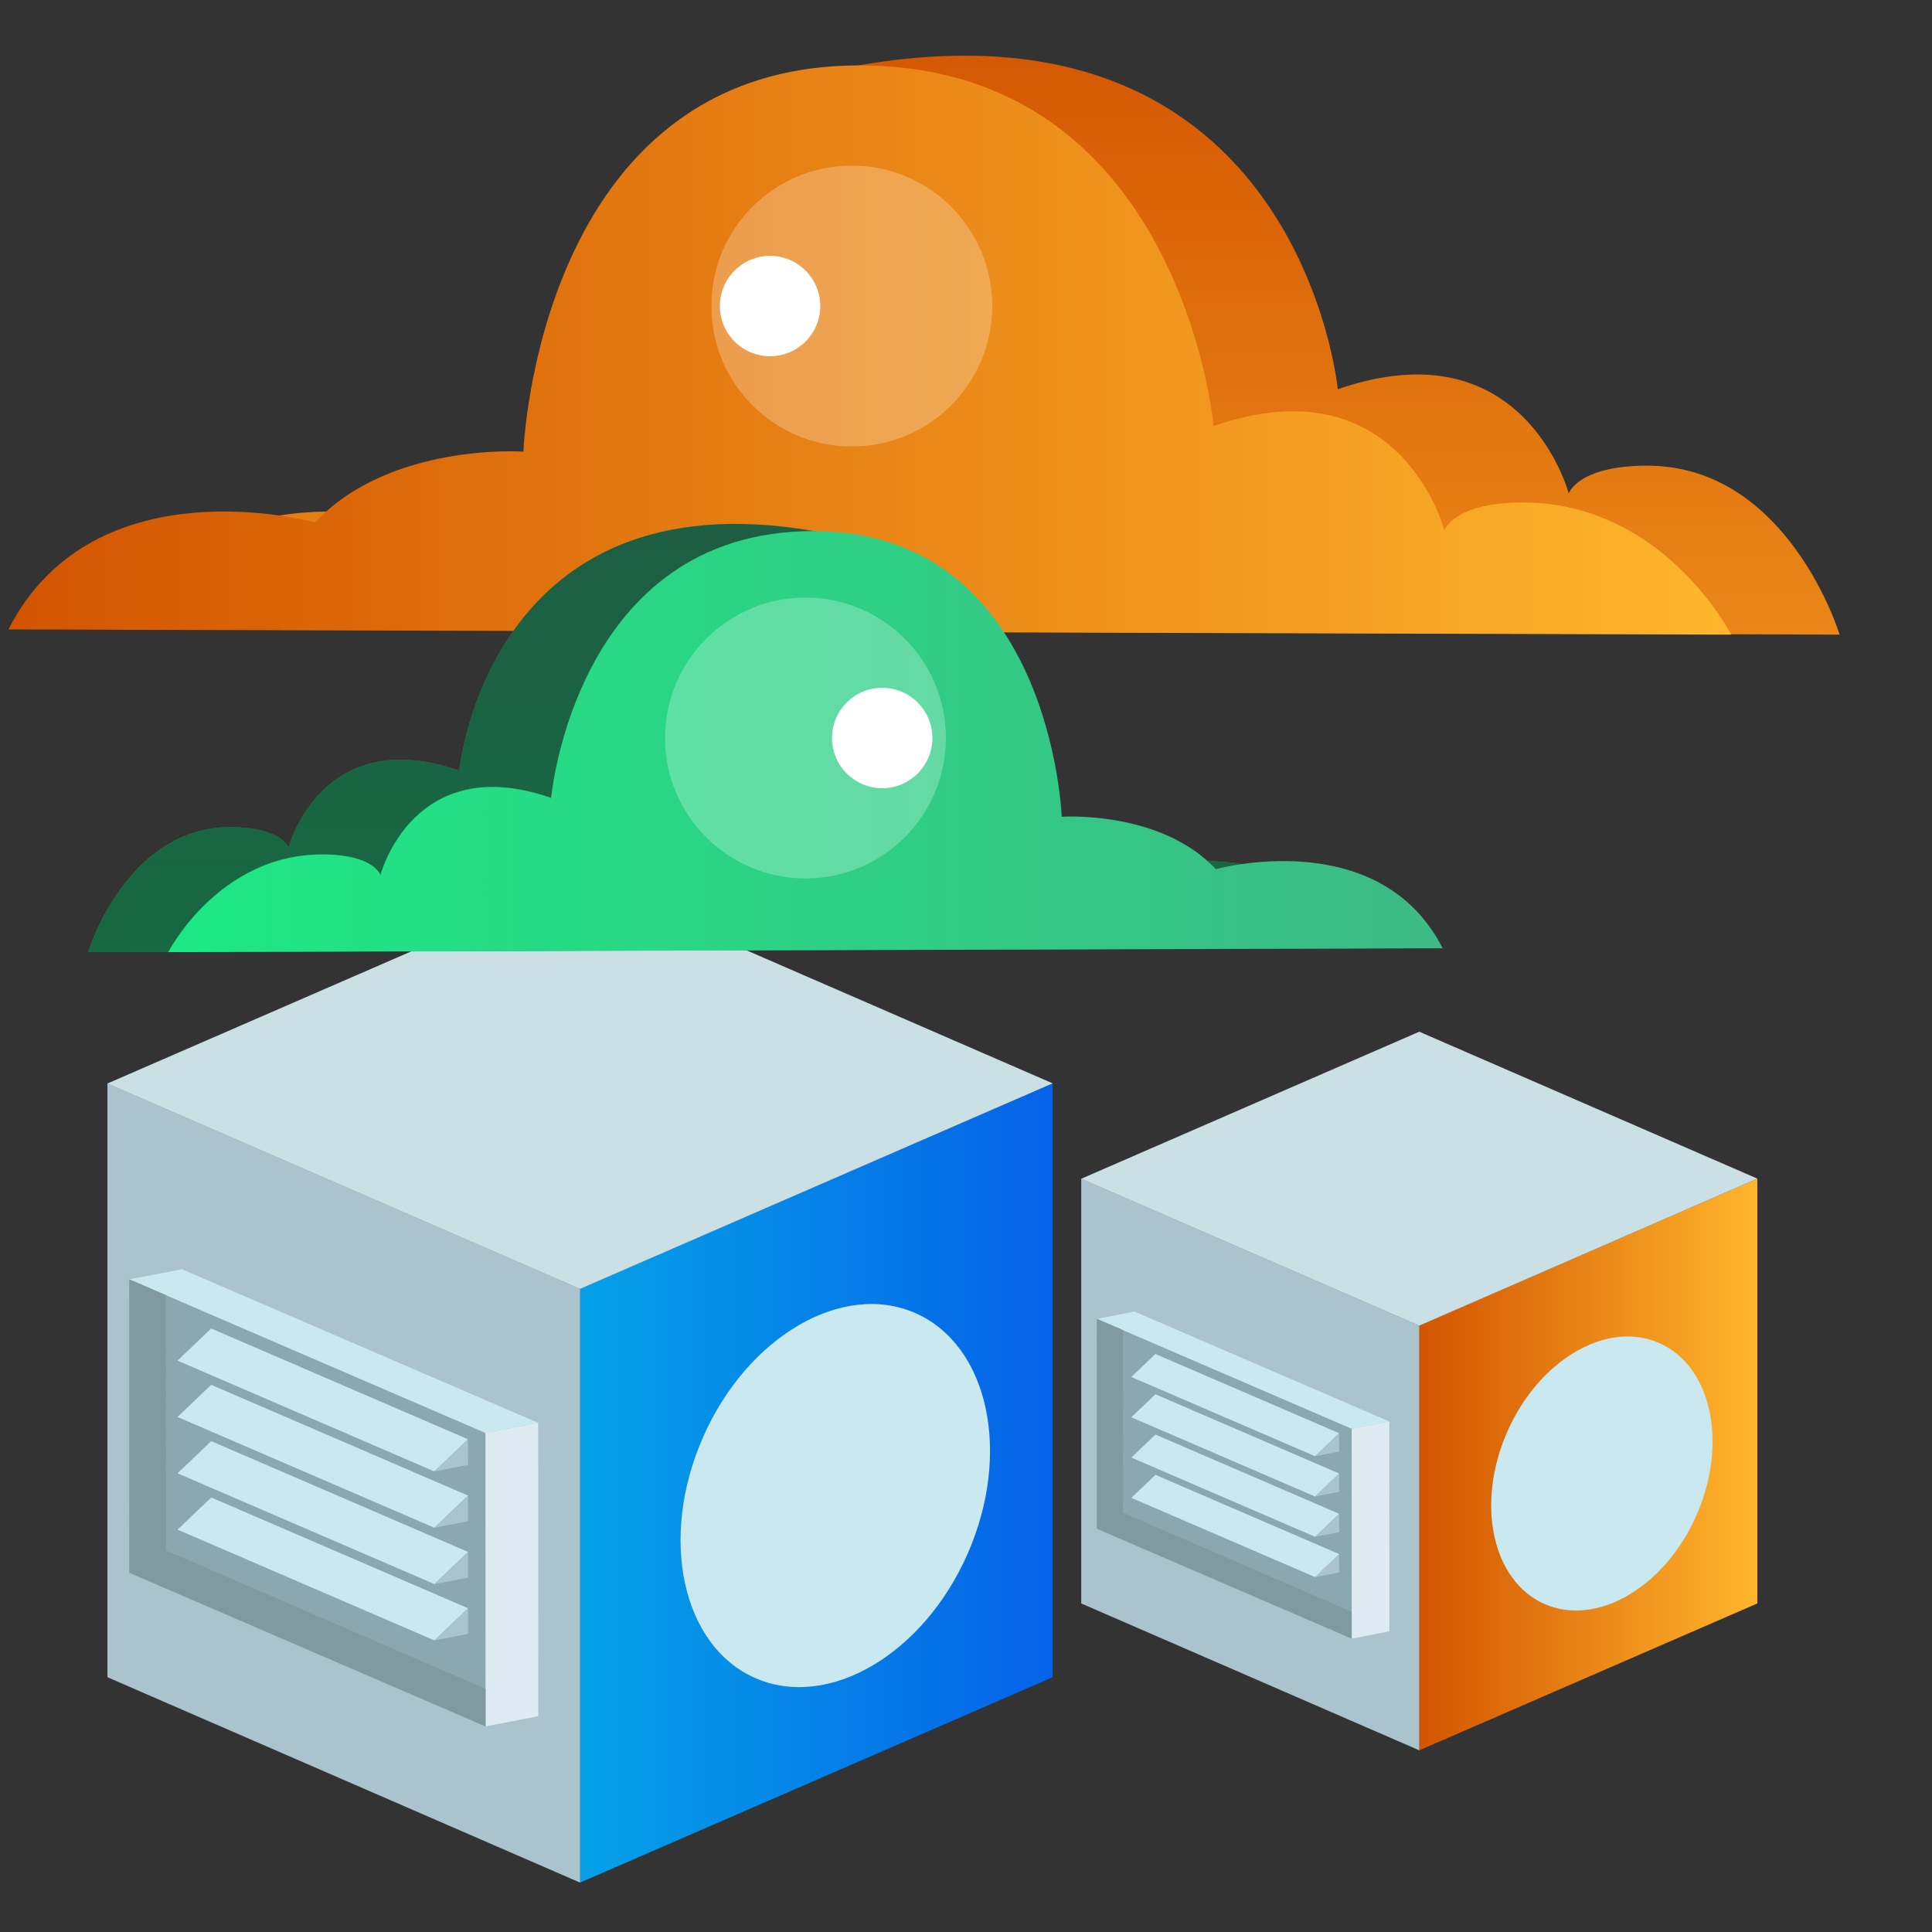
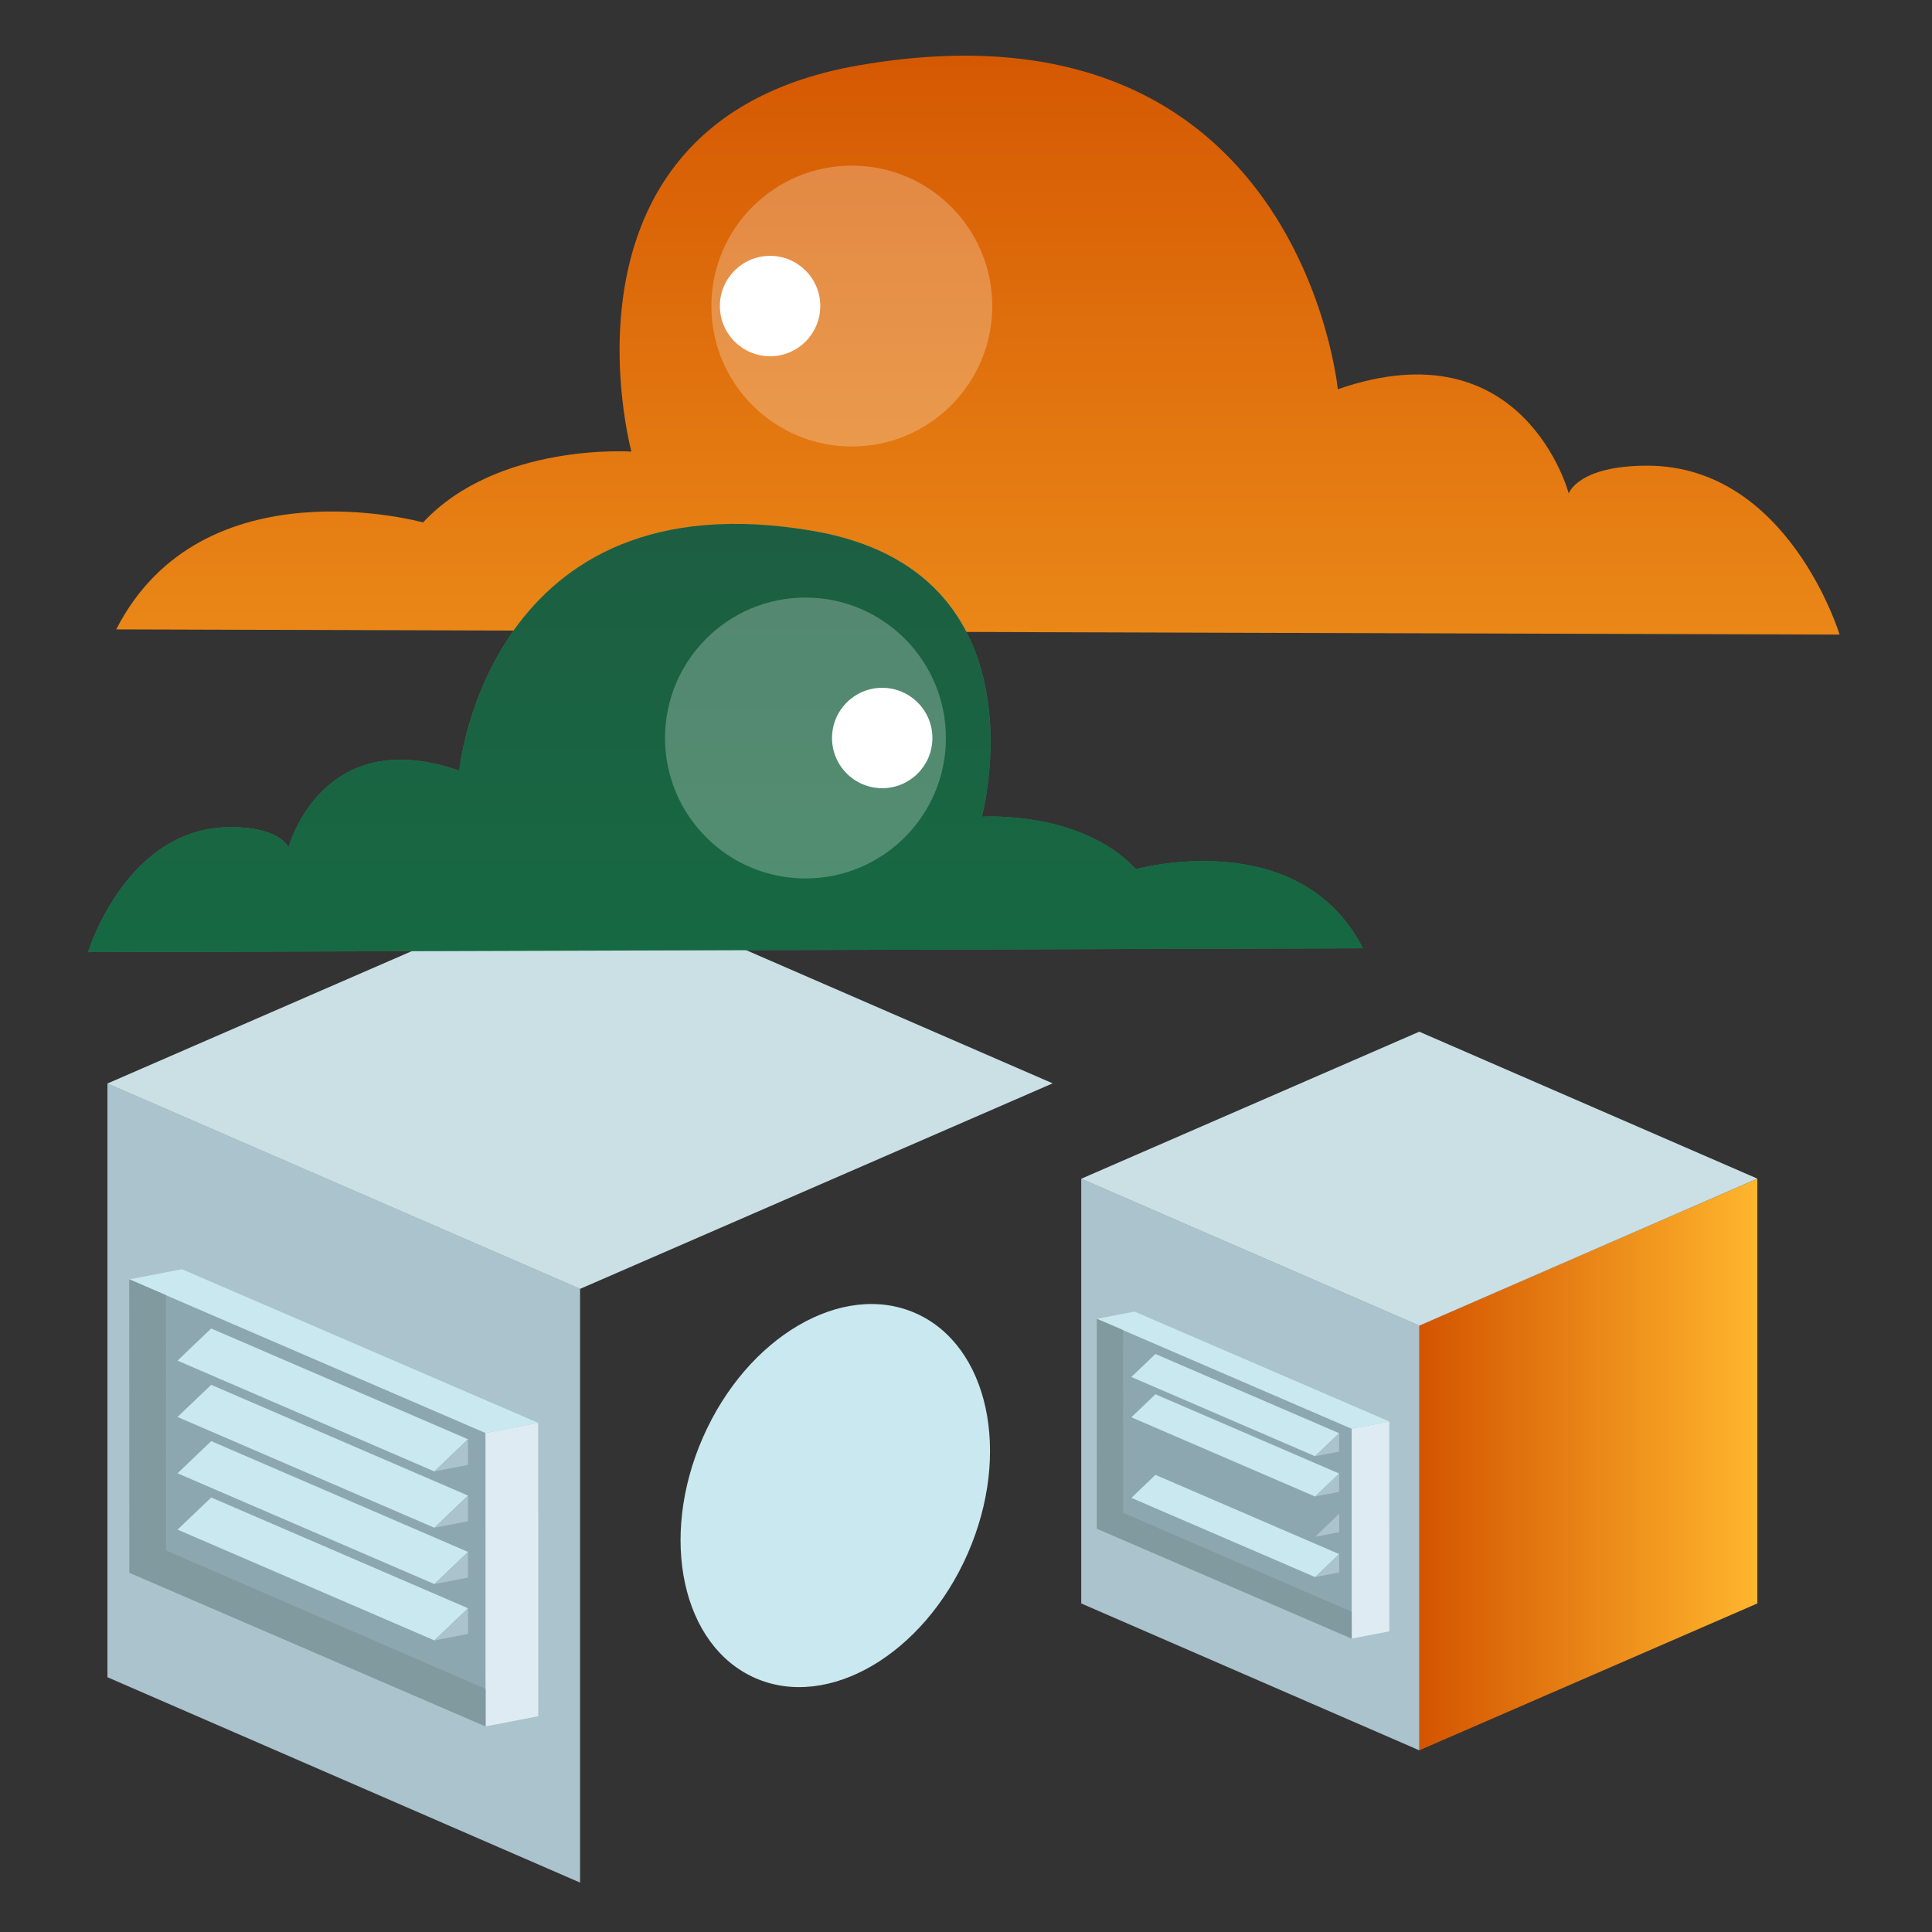
<svg xmlns="http://www.w3.org/2000/svg" xmlns:xlink="http://www.w3.org/1999/xlink" id="Layer_1" viewBox="0 0 100 100">
  <rect x="0" y="0" width="100" height="100" fill="#333333" stroke="none" />
  <defs>
    <style>.cls-1{fill:url(#linear-gradient-2);}.cls-2,.cls-3{fill:#fff;}.cls-4{opacity:.5;}.cls-5{fill:#809aa0;}.cls-6{fill:url(#linear-gradient-6);}.cls-7{fill:#dfebf2;}.cls-8{fill:#cae0e5;}.cls-9{fill:#8ca7af;}.cls-10{fill:#cae8ef;}.cls-11{fill:url(#linear-gradient-5);}.cls-3{opacity:.25;}.cls-12{fill:url(#linear-gradient-3);}.cls-13{fill:url(#linear-gradient);}.cls-14{fill:url(#linear-gradient-4);}.cls-15{fill:#aac3cc;}</style>
    <linearGradient id="linear-gradient" x1="30.022" y1="76.758" x2="54.486" y2="76.758" gradientUnits="userSpaceOnUse">
      <stop offset="0" stop-color="#05a1e8" />
      <stop offset="1" stop-color="#0562e8" />
    </linearGradient>
    <linearGradient id="linear-gradient-2" x1="73.461" y1="75.801" x2="90.96" y2="75.801" gradientUnits="userSpaceOnUse">
      <stop offset="0" stop-color="#d35400" />
      <stop offset="1" stop-color="#ffb62d" />
    </linearGradient>
    <linearGradient id="linear-gradient-3" x1="50.617" y1="-.027" x2="50.617" y2="62.937" xlink:href="#linear-gradient-2" />
    <linearGradient id="linear-gradient-4" x1=".435" y1="18.117" x2="89.609" y2="18.117" xlink:href="#linear-gradient-2" />
    <linearGradient id="linear-gradient-5" x1="-3635.912" y1="24.964" x2="-3635.912" y2="71.541" gradientTransform="translate(-3598.36) rotate(-180) scale(1 -1)" gradientUnits="userSpaceOnUse">
      <stop offset="0" stop-color="#3dba85" />
      <stop offset="1" stop-color="#1de885" />
    </linearGradient>
    <linearGradient id="linear-gradient-6" x1="-3673.034" y1="38.386" x2="-3607.068" y2="38.386" xlink:href="#linear-gradient-5" />
  </defs>
  <g>
    <g>
-       <polygon class="cls-13" points="54.486 86.813 30.022 97.443 30.022 66.704 54.486 56.074 54.486 86.813" />
      <polygon class="cls-15" points="5.561 86.813 30.025 97.443 30.025 66.704 5.561 56.074 5.561 86.813" />
      <polygon class="cls-8" points="5.561 56.082 30.025 66.712 54.486 56.074 30.022 45.444 5.561 56.082" />
    </g>
    <g>
      <polygon class="cls-9" points="6.7 81.405 25.135 89.357 25.13 74.17 6.695 66.219 6.7 81.405" />
      <polygon class="cls-7" points="27.859 88.832 25.135 89.357 25.13 74.17 27.855 73.646 27.859 88.832" />
      <polygon class="cls-10" points="27.855 73.646 25.13 74.17 6.695 66.219 9.419 65.694 27.855 73.646" />
      <g>
        <polygon class="cls-10" points="9.188 70.426 22.481 76.16 24.224 74.496 10.93 68.762 9.188 70.426" />
        <polygon class="cls-15" points="22.481 76.16 24.224 75.824 24.224 74.496 22.481 76.16" />
      </g>
      <g>
        <polygon class="cls-10" points="9.188 73.342 22.482 79.076 24.225 77.411 10.931 71.678 9.188 73.342" />
        <polygon class="cls-15" points="22.482 79.076 24.225 78.74 24.225 77.411 22.482 79.076" />
      </g>
      <g>
        <polygon class="cls-10" points="9.189 76.258 22.483 81.991 24.225 80.327 10.932 74.593 9.189 76.258" />
        <polygon class="cls-15" points="22.483 81.991 24.226 81.656 24.225 80.327 22.483 81.991" />
      </g>
      <g>
        <polygon class="cls-10" points="9.19 79.173 22.484 84.907 24.226 83.243 10.933 77.509 9.19 79.173" />
        <polygon class="cls-15" points="22.484 84.907 24.227 84.571 24.226 83.243 22.484 84.907" />
      </g>
      <polygon class="cls-5" points="8.587 67.035 8.592 80.251 25.134 87.417 25.135 89.357 6.7 81.405 6.695 66.219 8.587 67.035" />
    </g>
    <ellipse class="cls-10" cx="43.235" cy="77.411" rx="10.314" ry="7.483" transform="translate(-45.024 85.904) rotate(-66.313)" />
  </g>
  <g>
    <g>
      <polygon class="cls-1" points="90.96 82.994 73.461 90.597 73.461 68.609 90.96 61.005 90.96 82.994" />
      <polygon class="cls-15" points="55.964 82.994 73.463 90.597 73.463 68.609 55.964 61.005 55.964 82.994" />
      <polygon class="cls-8" points="55.964 61.012 73.463 68.615 90.96 61.005 73.461 53.401 55.964 61.012" />
    </g>
    <g>
      <polygon class="cls-9" points="56.778 79.125 69.965 84.813 69.962 73.95 56.775 68.262 56.778 79.125" />
      <polygon class="cls-7" points="71.914 84.438 69.965 84.813 69.962 73.95 71.911 73.575 71.914 84.438" />
      <polygon class="cls-10" points="71.911 73.575 69.962 73.95 56.775 68.262 58.724 67.887 71.911 73.575" />
      <g>
        <polygon class="cls-10" points="58.558 71.272 68.067 75.373 69.313 74.183 59.804 70.082 58.558 71.272" />
        <polygon class="cls-15" points="68.067 75.373 69.314 75.133 69.313 74.183 68.067 75.373" />
      </g>
      <g>
        <polygon class="cls-10" points="58.558 73.358 68.067 77.459 69.314 76.269 59.805 72.167 58.558 73.358" />
        <polygon class="cls-15" points="68.067 77.459 69.314 77.219 69.314 76.269 68.067 77.459" />
      </g>
      <g>
-         <polygon class="cls-10" points="58.559 75.443 68.068 79.545 69.315 78.354 59.806 74.253 58.559 75.443" />
        <polygon class="cls-15" points="68.068 79.545 69.315 79.304 69.315 78.354 68.068 79.545" />
      </g>
      <g>
        <polygon class="cls-10" points="58.56 77.529 68.069 81.63 69.315 80.44 59.806 76.338 58.56 77.529" />
        <polygon class="cls-15" points="68.069 81.63 69.316 81.39 69.315 80.44 68.069 81.63" />
      </g>
      <polygon class="cls-5" points="58.129 68.846 58.131 78.3 69.965 83.426 69.965 84.813 56.778 79.125 56.775 68.262 58.129 68.846" />
    </g>
-     <ellipse class="cls-10" cx="82.912" cy="76.269" rx="7.378" ry="5.353" transform="translate(-20.24 121.555) rotate(-66.313)" />
  </g>
  <g>
    <path class="cls-12" d="M95.217,32.848s-2.651-8.745-9.958-8.745c-3.595,0-4.062,1.438-4.062,1.438,0,0-2.301-8.745-11.953-5.393,0,0-1.986-20.725-24.815-16.762-16.411,2.858-11.747,19.988-11.747,19.988,0,0-6.92-.476-10.785,3.667,0,0-11.423-3.182-15.881,5.536l89.201,.27Z" />
-     <path class="cls-14" d="M89.609,32.848s-3.505-6.84-10.785-6.84c-3.595,0-4.062,1.438-4.062,1.438,0,0-2.292-8.745-11.944-5.393,0,0-1.69-18.667-18.344-18.667S27.092,23.375,27.092,23.375c0,0-6.911-.476-10.785,3.667,0,0-11.423-3.182-15.872,5.536l89.174,.27Z" />
  </g>
  <g>
    <path class="cls-11" d="M4.559,49.282s1.961-6.469,7.366-6.469c2.659,0,3.005,1.064,3.005,1.064,0,0,1.702-6.469,8.842-3.989,0,0,1.469-15.331,18.356-12.399,12.14,2.114,8.69,14.786,8.69,14.786,0,0,5.119-.352,7.978,2.713,0,0,8.45-2.354,11.748,4.095l-65.986,.199Z" />
-     <path class="cls-4" d="M4.559,49.282s1.961-6.469,7.366-6.469c2.659,0,3.005,1.064,3.005,1.064,0,0,1.702-6.469,8.842-3.989,0,0,1.469-15.331,18.356-12.399,12.14,2.114,8.69,14.786,8.69,14.786,0,0,5.119-.352,7.978,2.713,0,0,8.45-2.354,11.748,4.095l-65.986,.199Z" />
-     <path class="cls-6" d="M8.708,49.282s2.593-5.059,7.978-5.059c2.659,0,3.005,1.064,3.005,1.064,0,0,1.695-6.469,8.836-3.989,0,0,1.25-13.809,13.57-13.809,12.32,0,12.858,14.786,12.858,14.786,0,0,5.113-.352,7.978,2.713,0,0,8.45-2.354,11.741,4.095l-65.966,.199Z" />
+     <path class="cls-4" d="M4.559,49.282s1.961-6.469,7.366-6.469c2.659,0,3.005,1.064,3.005,1.064,0,0,1.702-6.469,8.842-3.989,0,0,1.469-15.331,18.356-12.399,12.14,2.114,8.69,14.786,8.69,14.786,0,0,5.119-.352,7.978,2.713,0,0,8.45-2.354,11.748,4.095l-65.986,.199" />
  </g>
  <circle class="cls-3" cx="44.09" cy="15.841" r="7.269" />
  <circle class="cls-2" cx="39.859" cy="15.841" r="2.598" />
  <circle class="cls-2" cx="45.663" cy="38.199" r="2.598" />
  <circle class="cls-3" cx="41.691" cy="38.199" r="7.269" />
</svg>